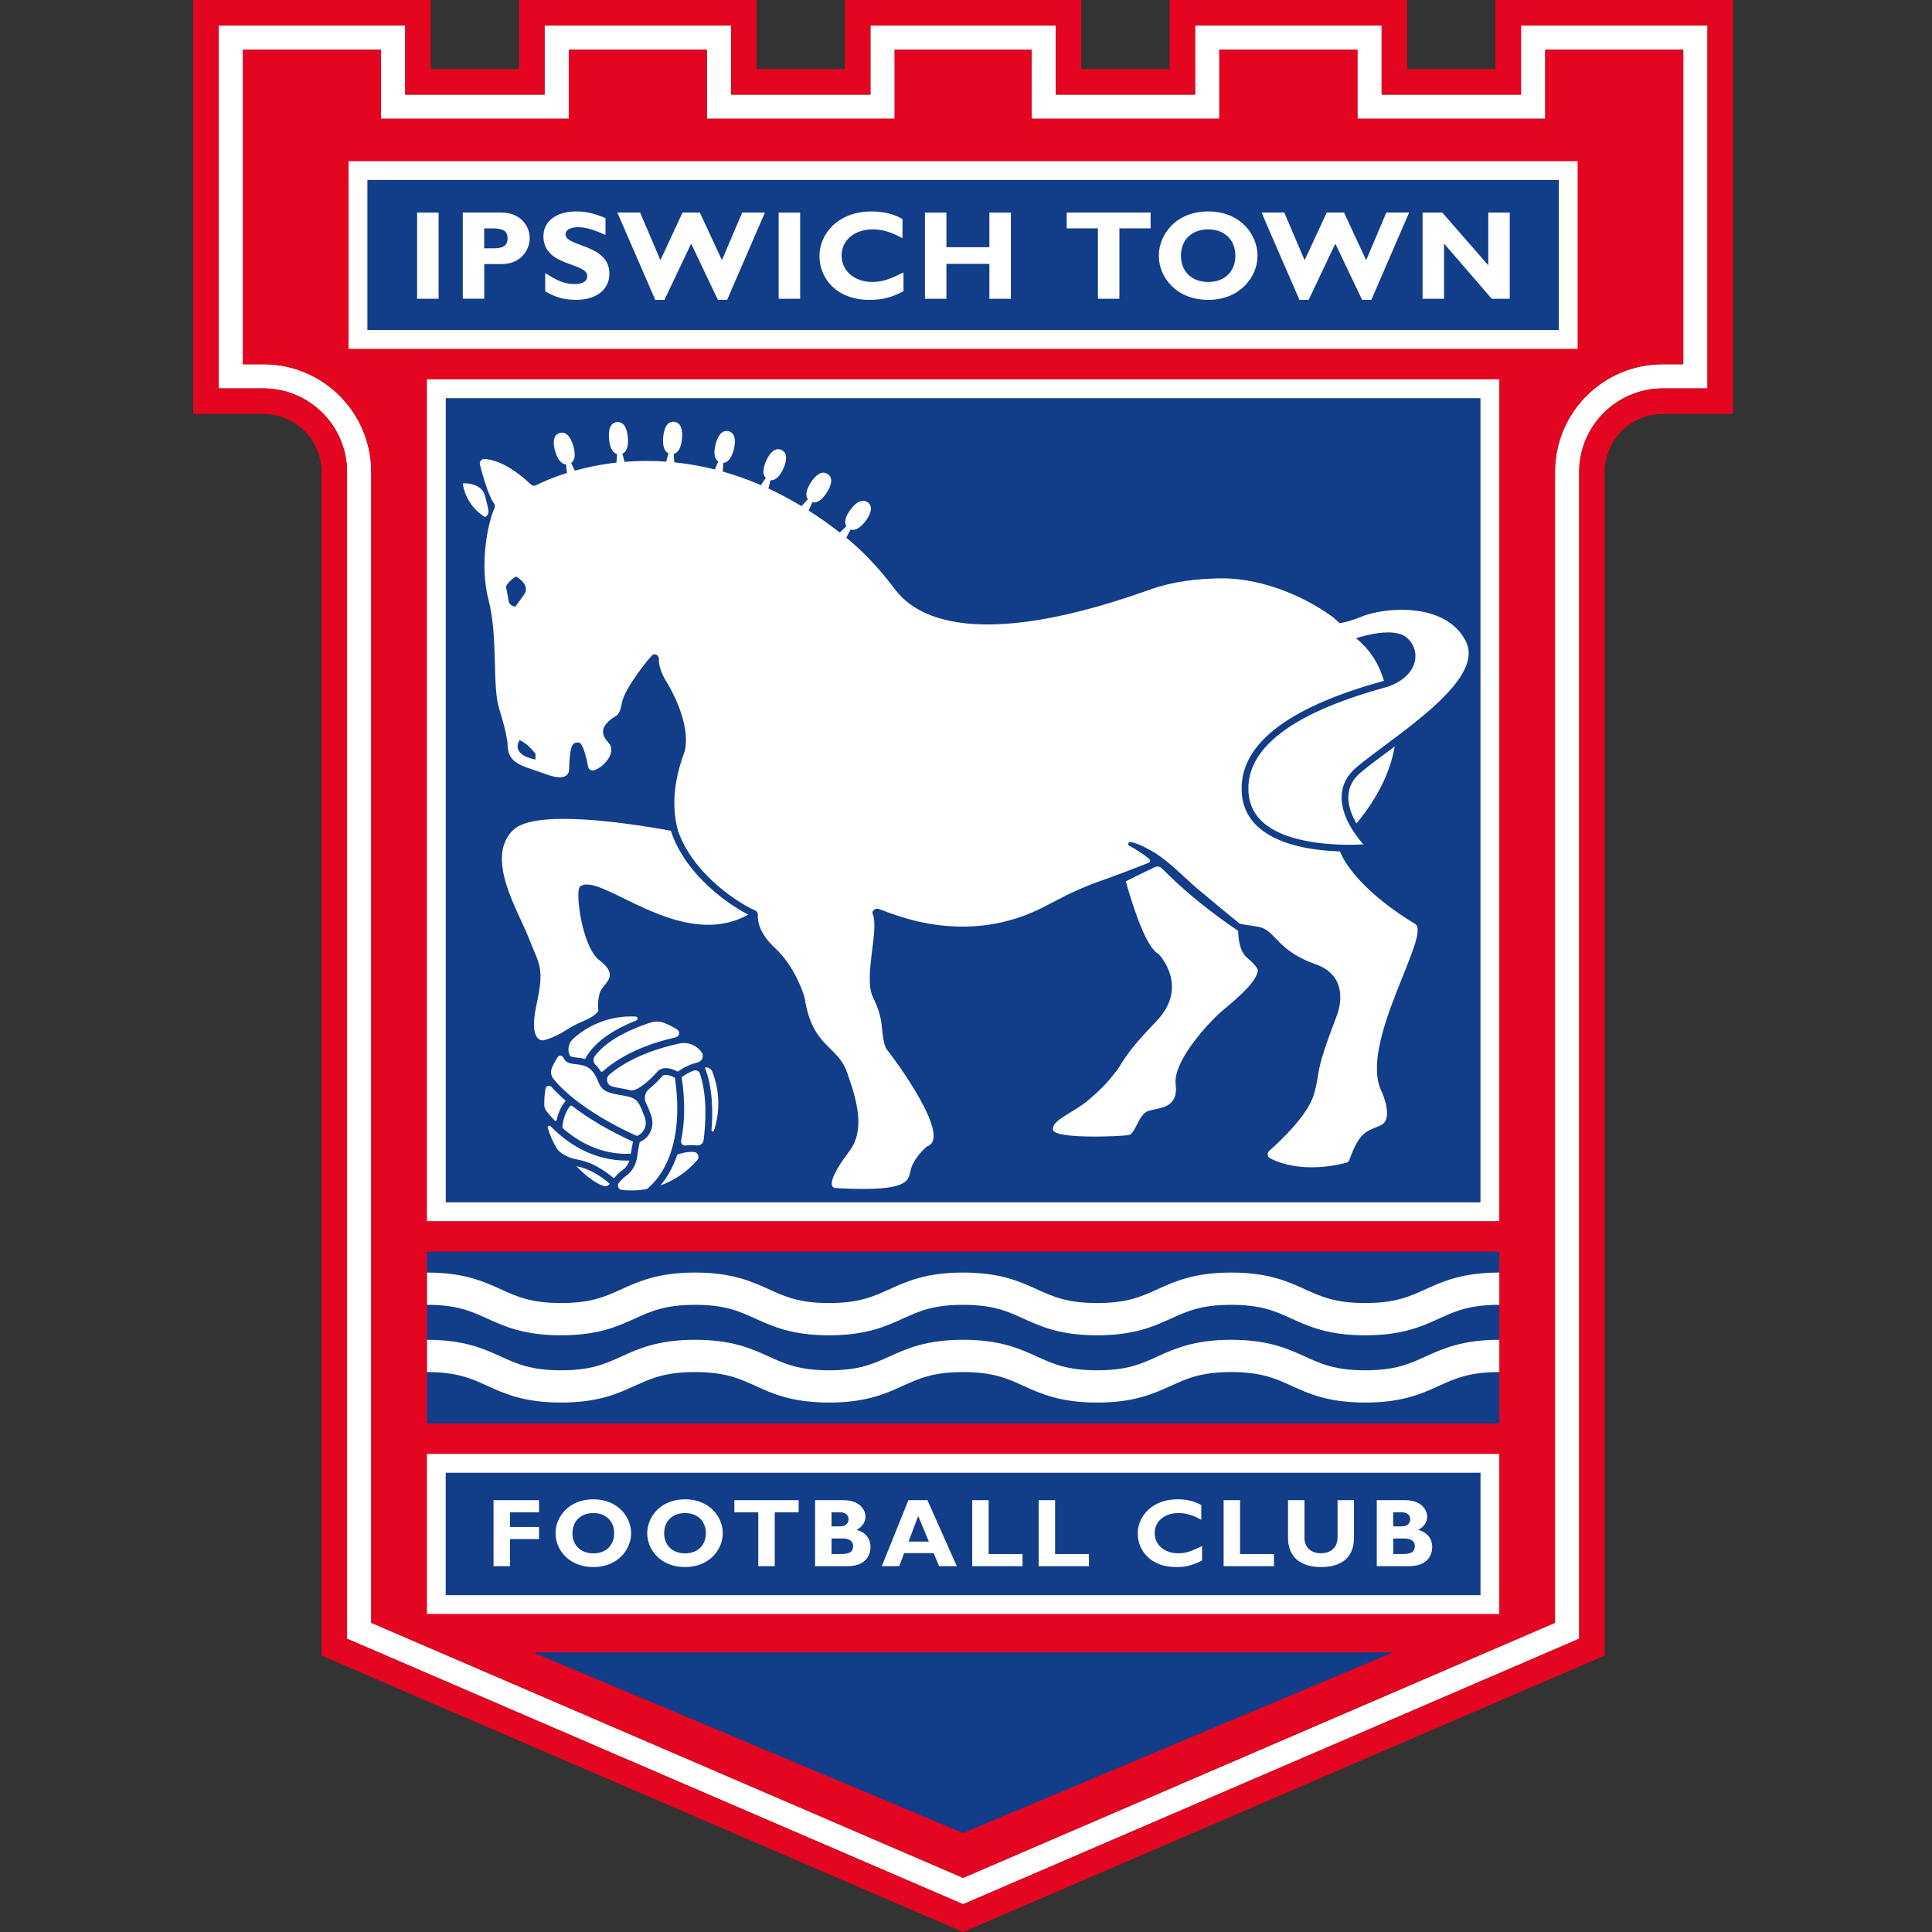
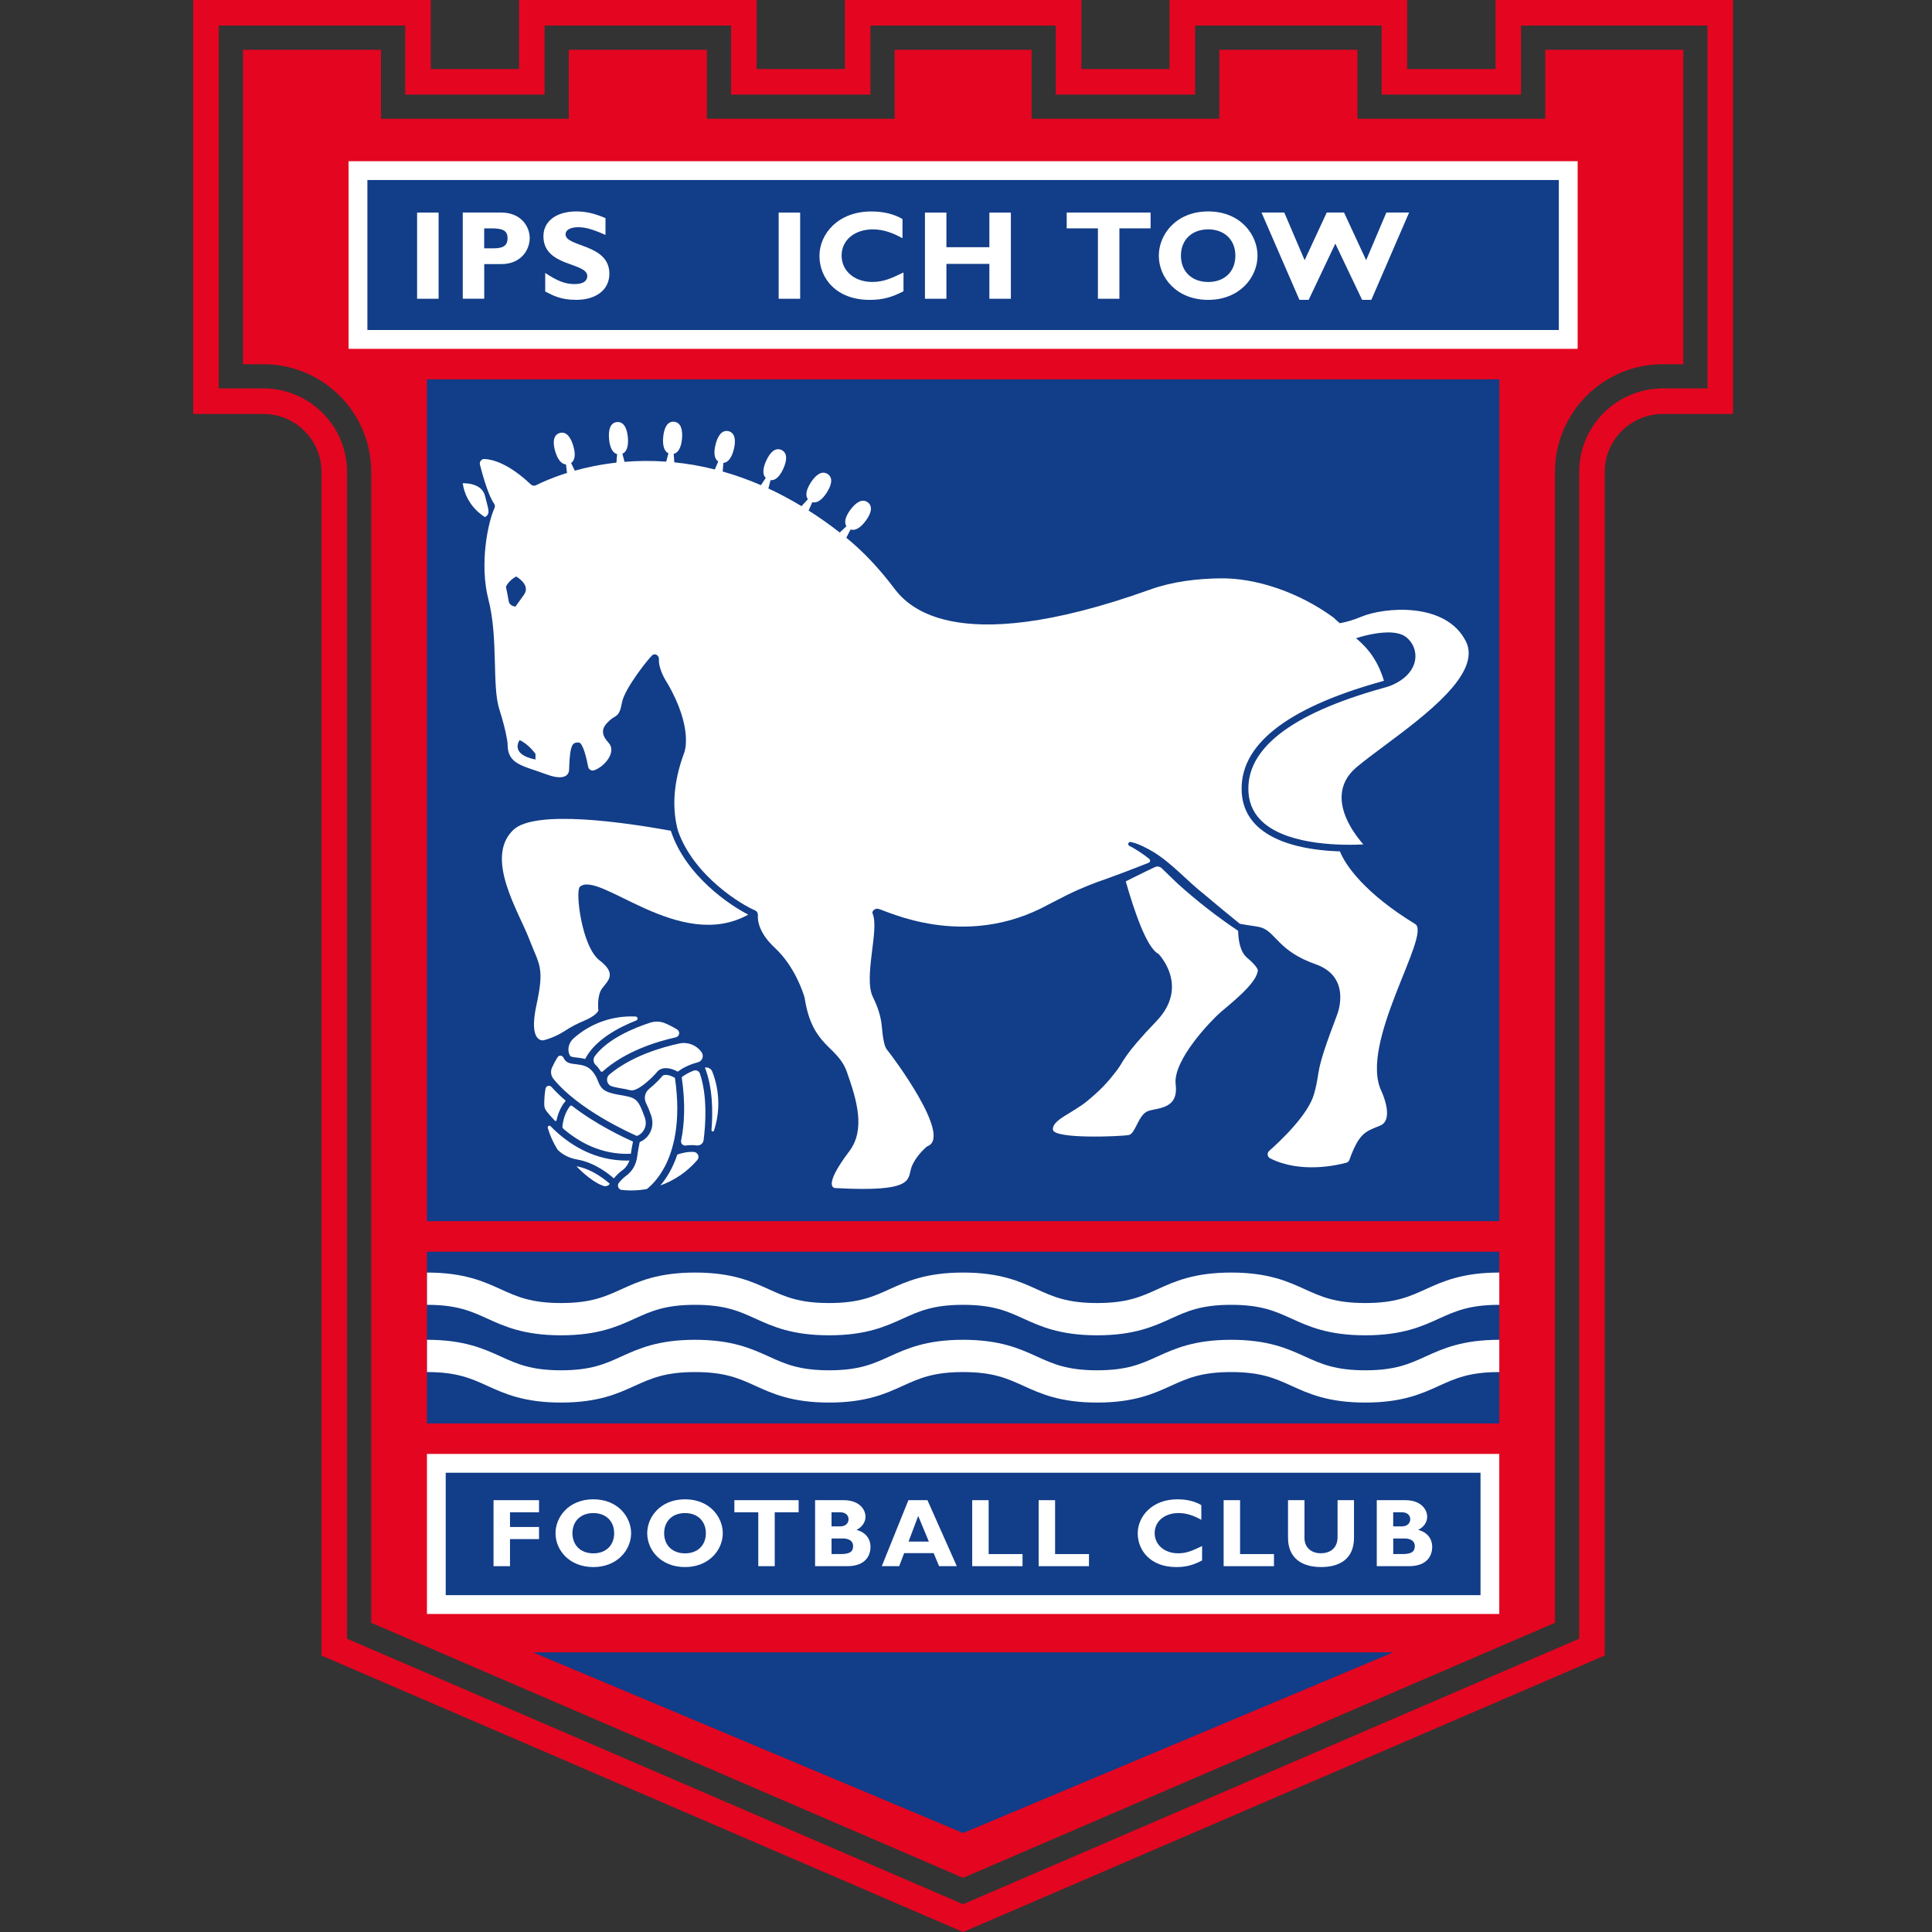
<svg xmlns="http://www.w3.org/2000/svg" width="80" height="80" viewBox="0 0 80 80" fill="none">
  <rect x="0" y="0" width="80" height="80" fill="#333333" stroke="none" />
  <g clip-path="url(#clip0_117_223)">
-     <path d="M62.982 1.058V3.916H57.211V1.058H49.488V3.916H43.718V1.058H36.043V3.916H30.273V1.058H22.55V3.916H16.779V1.058H9.058V16.084H10.91C12.818 16.084 14.37 17.636 14.37 19.543V67.856L14.976 68.117L39.484 78.679L39.88 78.849L40.277 78.679L64.785 68.117L65.391 67.856V19.543C65.391 17.636 66.943 16.084 68.851 16.084H70.703V1.058H62.982ZM69.701 15.082H68.851C66.386 15.082 64.389 17.08 64.389 19.543V67.196L39.88 77.758L15.372 67.196V19.543C15.372 17.08 13.375 15.082 10.91 15.082H10.06V2.06H15.777V4.918H23.552V2.06H29.271V4.918H37.045V2.06H42.716V4.918H50.49V2.06H56.209V4.918H63.984V2.06H69.701V15.082Z" fill="white" />
    <path d="M69.701 2.06V15.082H68.851C66.386 15.082 64.389 17.08 64.389 19.543V67.196L39.88 77.758L15.372 67.196V19.543C15.372 17.08 13.375 15.082 10.91 15.082H10.06V2.06H15.777V4.918H23.552V2.06H29.271V4.918H37.045V2.06H42.716V4.918H50.49V2.06H56.209V4.918H63.984V2.06H69.701Z" fill="#E40520" />
    <path d="M62.082 51.831H17.679V58.941H62.082V51.831Z" fill="#123D88" />
    <path d="M61.694 60.594H18.067V66.442H61.694V60.594Z" fill="#123D88" />
    <path d="M61.305 60.983V66.052H18.456V60.983H61.305ZM62.082 60.204H17.679V66.831H62.082V60.204Z" fill="white" />
    <path d="M64.938 7.065H14.823V14.055H64.938V7.065Z" fill="#123D88" />
    <path d="M64.548 7.454V13.665H15.213V7.454H64.548ZM65.327 6.675H14.434V14.445H65.327V6.675Z" fill="white" />
    <path d="M56.532 55.292C54.999 55.292 54.191 54.925 53.479 54.601C52.806 54.295 52.223 54.03 50.98 54.03C49.736 54.03 49.155 54.295 48.482 54.601C47.769 54.925 46.962 55.292 45.43 55.292C43.898 55.292 43.09 54.925 42.379 54.601C41.705 54.295 41.123 54.03 39.88 54.03C38.638 54.03 38.056 54.295 37.382 54.601C36.67 54.925 35.863 55.292 34.331 55.292C32.799 55.292 31.992 54.925 31.279 54.601C30.606 54.295 30.024 54.03 28.781 54.03C27.539 54.03 26.957 54.295 26.283 54.601C25.571 54.925 24.764 55.292 23.232 55.292C21.7 55.292 20.893 54.925 20.18 54.601C19.507 54.295 18.924 54.03 17.682 54.03V52.694C19.214 52.694 20.021 53.061 20.734 53.385C21.407 53.691 21.989 53.956 23.232 53.956C24.474 53.956 25.056 53.691 25.73 53.385C26.442 53.061 27.25 52.694 28.781 52.694C30.313 52.694 31.12 53.061 31.833 53.385C32.506 53.691 33.089 53.956 34.331 53.956C35.573 53.956 36.156 53.691 36.829 53.385C37.542 53.061 38.349 52.694 39.88 52.694C41.412 52.694 42.219 53.061 42.932 53.385C43.605 53.691 44.188 53.956 45.43 53.956C46.672 53.956 47.255 53.691 47.928 53.385C48.641 53.061 49.448 52.694 50.98 52.694C52.512 52.694 53.32 53.061 54.032 53.385C54.706 53.691 55.288 53.956 56.532 53.956C57.775 53.956 58.356 53.691 59.031 53.385C59.743 53.061 60.55 52.694 62.083 52.694V54.03C60.84 54.03 60.259 54.295 59.584 54.601C58.872 54.925 58.065 55.292 56.532 55.292Z" fill="white" />
    <path d="M56.532 58.077C54.999 58.077 54.191 57.709 53.479 57.385C52.806 57.079 52.223 56.814 50.98 56.814C49.736 56.814 49.155 57.079 48.482 57.385C47.769 57.709 46.962 58.077 45.43 58.077C43.898 58.077 43.09 57.709 42.379 57.385C41.705 57.079 41.123 56.814 39.88 56.814C38.638 56.814 38.056 57.079 37.382 57.385C36.67 57.709 35.863 58.077 34.331 58.077C32.799 58.077 31.992 57.709 31.279 57.385C30.606 57.079 30.024 56.814 28.781 56.814C27.539 56.814 26.957 57.079 26.283 57.385C25.571 57.709 24.764 58.077 23.232 58.077C21.7 58.077 20.893 57.709 20.18 57.385C19.507 57.079 18.924 56.814 17.682 56.814V55.478C19.214 55.478 20.021 55.846 20.734 56.169C21.407 56.476 21.989 56.741 23.232 56.741C24.474 56.741 25.056 56.476 25.73 56.169C26.442 55.846 27.25 55.478 28.781 55.478C30.313 55.478 31.12 55.846 31.833 56.169C32.506 56.476 33.089 56.741 34.331 56.741C35.573 56.741 36.156 56.476 36.829 56.169C37.542 55.846 38.349 55.478 39.88 55.478C41.412 55.478 42.219 55.846 42.932 56.169C43.605 56.476 44.188 56.741 45.43 56.741C46.672 56.741 47.255 56.476 47.928 56.169C48.641 55.846 49.448 55.478 50.98 55.478C52.512 55.478 53.32 55.846 54.032 56.169C54.706 56.476 55.288 56.741 56.532 56.741C57.775 56.741 58.356 56.476 59.031 56.169C59.743 55.846 60.55 55.478 62.083 55.478V56.814C60.84 56.814 60.259 57.079 59.584 57.385C58.872 57.709 58.065 58.077 56.532 58.077Z" fill="white" />
    <path d="M39.88 75.902L57.691 68.421H22.069L39.88 75.902Z" fill="#123D88" />
    <path d="M61.924 0V2.859H58.268V0H48.43V2.859H44.775V0H34.985V2.859H31.331V0H21.493V2.859H17.837V0H8V17.142H10.91C12.235 17.142 13.312 18.22 13.312 19.543V68.551L14.254 68.958L39.264 79.735L39.88 80L40.497 79.735L65.507 68.958L66.448 68.551V19.543C66.448 18.22 67.526 17.142 68.851 17.142H71.761V0H61.924ZM70.703 16.084H68.851C66.943 16.084 65.391 17.636 65.391 19.543V67.855L64.785 68.117L40.277 78.679L39.88 78.849L39.484 78.679L14.976 68.117L14.37 67.855V19.543C14.37 17.636 12.818 16.084 10.91 16.084H9.058V1.058H16.779V3.916H22.55V1.058H30.273V3.916H36.043V1.058H43.718V3.916H49.488V1.058H57.211V3.916H62.982V1.058H70.703V16.084Z" fill="#E40520" />
    <path d="M62.082 15.708H17.679V50.566H62.082V15.708Z" fill="#123D88" />
-     <path d="M61.303 16.487V49.787H18.458V16.487H61.303ZM62.082 15.708H17.679V50.566H62.082V15.708Z" fill="white" />
    <path d="M52.071 40.24C51.992 40.759 50.892 41.61 50.534 41.921C50.177 42.233 48.559 43.887 48.682 44.903C48.806 45.92 47.972 45.866 47.553 46.001C47.135 46.137 47.023 46.941 46.745 46.998C46.468 47.056 43.636 47.182 43.599 46.775C43.562 46.367 44.405 46.103 45.049 45.567C45.695 45.03 45.957 44.697 46.248 44.319C46.54 43.941 46.487 43.739 47.884 42.285C49.281 40.83 47.969 39.497 47.969 39.497C47.49 39.263 46.97 37.741 46.615 36.496C46.615 36.496 47.406 36.097 47.821 35.905C47.915 35.861 48.025 35.878 48.101 35.949C48.319 36.157 48.532 36.37 48.751 36.577C49.541 37.293 50.384 37.95 51.269 38.544C51.277 38.951 51.356 39.421 51.642 39.66C52.206 40.135 52.072 40.24 52.072 40.24H52.071Z" fill="white" />
    <path d="M24.01 36.722C23.813 36.9 24.089 39.205 24.823 39.764C25.556 40.326 25.174 40.608 24.937 40.92C24.7 41.232 24.778 41.851 24.778 41.851C24.679 42.027 24.416 42.17 24.178 42.27C23.907 42.384 23.646 42.518 23.401 42.679C22.943 42.98 22.503 43.077 22.503 43.077C22.503 43.077 21.868 43.202 22.213 41.617C22.558 40.031 22.331 39.973 21.904 38.862C21.477 37.749 20.053 35.521 21.252 34.367C22.153 33.5 25.948 34.066 27.778 34.4C28.393 36.283 30.267 37.511 30.984 37.872C28.137 39.458 24.797 36.013 24.01 36.722Z" fill="white" />
    <path d="M55.553 32.965C55.526 33.792 56.125 34.591 56.454 34.966C55.663 35.006 53.45 35.025 52.341 34.088C51.947 33.754 51.731 33.325 51.697 32.813C51.578 31.018 53.435 29.567 57.221 28.504C57.381 28.458 57.487 28.429 57.541 28.408C58.131 28.183 58.515 27.794 58.596 27.338C58.656 26.989 58.528 26.639 58.252 26.402C58.066 26.243 57.784 26.187 57.482 26.187C56.953 26.187 56.368 26.358 56.151 26.427C56.676 26.867 57.057 27.371 57.307 28.19C57.261 28.203 57.206 28.219 57.145 28.236C53.216 29.34 51.289 30.886 51.419 32.832C51.458 33.422 51.708 33.917 52.162 34.301C53.024 35.03 54.447 35.221 55.485 35.255C55.71 35.833 56.523 36.995 58.599 38.261C59.296 38.686 56.223 43.239 57.214 45.206C57.216 45.213 57.218 45.219 57.222 45.226C57.27 45.335 57.717 46.374 57.149 46.609C56.565 46.852 56.288 46.876 55.876 48.027C55.856 48.085 55.808 48.131 55.749 48.146C55.358 48.252 53.843 48.598 52.592 47.963C52.474 47.904 52.456 47.743 52.555 47.655C53.024 47.24 54.174 46.156 54.413 45.296C54.715 44.212 54.375 44.615 55.364 42.027C55.364 42.027 56.009 40.464 54.477 39.927C52.947 39.389 52.843 38.63 52.253 38.417C52.062 38.348 51.749 38.333 51.339 38.252C50.838 37.845 50.34 37.438 49.858 37.028C49.143 36.467 48.547 35.764 47.77 35.284C47.485 35.118 47.158 34.937 46.822 34.865C46.721 34.844 46.676 34.984 46.768 35.029C46.902 35.092 47.028 35.17 47.151 35.25C47.33 35.366 47.448 35.45 47.589 35.566C47.643 35.612 47.631 35.699 47.564 35.726C47.073 35.923 46.102 36.29 45.909 36.356C45.265 36.574 44.536 36.863 43.867 37.223C43.72 37.303 43.569 37.368 43.427 37.447C39.904 39.389 36.63 37.666 36.349 37.629C36.227 37.614 36.087 37.724 36.135 37.837C36.418 38.483 35.745 40.471 36.145 41.285C36.333 41.667 36.476 42.069 36.513 42.493C36.547 42.902 36.61 43.321 36.72 43.454C36.952 43.734 39.432 47.046 38.416 47.458C38.398 47.466 38.38 47.475 38.364 47.489C38.265 47.575 37.894 47.917 37.742 48.336C37.566 48.821 37.922 49.377 34.6 49.196C34.6 49.196 33.987 49.234 35.167 47.671C35.847 46.77 35.477 45.549 35.071 44.396C34.676 43.275 33.637 43.375 33.32 41.331L33.312 41.295C33.257 41.104 32.909 40.015 32.085 39.248C31.426 38.635 31.366 38.123 31.382 37.889C31.386 37.82 31.355 37.756 31.301 37.718C31.297 37.715 31.295 37.713 31.292 37.712C31.283 37.704 31.273 37.698 31.262 37.694C30.775 37.498 28.744 36.313 28.074 34.403C27.834 33.526 27.851 32.45 28.339 31.148C28.339 31.148 28.72 30.158 27.634 28.288C27.631 28.285 27.629 28.281 27.627 28.278C27.591 28.224 27.263 27.722 27.285 27.3C27.291 27.185 27.198 27.079 27.084 27.097C27.062 27.1 27.041 27.108 27.022 27.121C26.908 27.201 25.86 28.494 25.752 29.102C25.644 29.71 25.493 29.609 25.267 29.811C25.041 30.014 24.764 30.29 25.194 30.749C25.557 31.137 25.024 31.751 24.603 31.896C24.494 31.933 24.377 31.866 24.355 31.753C24.293 31.427 24.14 30.746 23.962 30.746C23.727 30.746 23.599 30.758 23.566 31.835C23.566 31.835 23.634 32.437 22.625 32.064C21.62 31.693 21.007 31.653 21.018 30.792V30.775C21.011 30.709 20.953 30.244 20.672 29.357C20.368 28.396 20.637 26.422 20.225 24.827C19.841 23.34 20.211 21.608 20.476 21.038C20.504 20.977 20.496 20.907 20.457 20.851C20.353 20.707 20.147 20.309 19.873 19.242C19.842 19.12 19.936 19 20.061 19.006C20.394 19.022 21.061 19.188 21.981 20.06C22.039 20.114 22.125 20.129 22.196 20.092C22.395 19.992 22.837 19.785 23.478 19.584L23.436 19.23C23.224 19.218 23.078 18.985 22.989 18.684C22.885 18.33 22.901 18.014 23.176 17.929C23.453 17.853 23.636 18.11 23.739 18.465C23.829 18.771 23.829 19.049 23.648 19.172L23.802 19.489C24.29 19.353 24.869 19.229 25.525 19.156L25.553 18.802C25.347 18.75 25.248 18.494 25.22 18.18C25.186 17.812 25.262 17.505 25.548 17.476C25.834 17.454 25.965 17.742 25.998 18.109C26.027 18.427 25.974 18.701 25.772 18.786L25.86 19.124C26.393 19.08 26.971 19.071 27.586 19.115L27.678 18.768C27.484 18.679 27.433 18.41 27.462 18.096C27.495 17.729 27.626 17.44 27.912 17.463C28.197 17.493 28.274 17.8 28.24 18.166C28.211 18.485 28.109 18.744 27.895 18.793L27.922 19.144C28.456 19.197 29.017 19.292 29.598 19.439L29.741 19.11C29.563 18.993 29.553 18.719 29.628 18.413C29.716 18.055 29.888 17.789 30.168 17.854C30.446 17.928 30.474 18.242 30.387 18.6C30.311 18.91 30.171 19.151 29.952 19.167L29.926 19.525C30.439 19.67 30.967 19.855 31.508 20.089L31.709 19.788C31.555 19.641 31.596 19.37 31.725 19.082C31.876 18.746 32.093 18.516 32.356 18.63C32.616 18.753 32.589 19.067 32.437 19.403C32.306 19.695 32.126 19.906 31.907 19.882L31.817 20.227C32.267 20.435 32.724 20.678 33.189 20.958L33.454 20.671C33.325 20.502 33.405 20.239 33.577 19.975C33.778 19.667 34.028 19.472 34.271 19.627C34.509 19.787 34.432 20.093 34.232 20.402C34.057 20.67 33.847 20.851 33.635 20.795L33.484 21.141C33.909 21.41 34.34 21.713 34.773 22.05L35.049 21.789C34.931 21.612 35.029 21.356 35.217 21.103C35.438 20.808 35.7 20.631 35.933 20.8C36.16 20.976 36.064 21.277 35.843 21.572C35.651 21.828 35.428 21.995 35.221 21.924L35.044 22.266C35.779 22.865 36.423 23.566 36.995 24.32C37.462 24.937 39.299 27.396 47.631 24.41C48.55 24.081 49.535 23.965 50.512 23.948C51.992 23.922 53.77 24.517 55.202 25.56C55.317 25.664 55.406 25.743 55.477 25.806C55.704 25.767 56.005 25.689 56.383 25.532C57.309 25.148 59.867 24.9 60.701 26.561C61.36 27.875 59.033 29.608 57.334 30.874C56.9 31.198 56.489 31.503 56.171 31.77C55.777 32.101 55.569 32.503 55.553 32.966V32.965Z" fill="white" />
-     <path d="M57.75 30.91C57.58 31.913 57.087 32.984 56.169 34.098C55.975 33.762 55.818 33.365 55.831 32.972C55.843 32.593 56.018 32.26 56.35 31.982C56.662 31.721 57.069 31.417 57.5 31.097C57.582 31.035 57.667 30.973 57.75 30.91Z" fill="white" />
    <path d="M20.085 21.411C20.085 21.411 19.303 20.994 19.16 20.011C19.16 20.011 19.949 19.963 20.085 20.541C20.223 21.119 20.322 21.26 20.085 21.411Z" fill="white" />
    <path d="M21.514 30.649C21.514 30.649 21.09 31.236 22.173 31.45V31.214C22.173 31.214 21.87 30.794 21.514 30.648V30.649Z" fill="#123D88" />
    <path d="M21.067 24.905C21.042 24.767 21.002 24.542 20.95 24.296C20.95 24.296 21.046 24.049 21.374 23.872C21.374 23.872 21.986 24.212 21.701 24.62C21.701 24.62 21.457 24.96 21.347 25.112C21.338 25.125 21.102 25.094 21.066 24.905H21.067Z" fill="#123D88" />
    <path d="M28.228 44.604C28.378 44.486 28.553 44.398 28.723 44.333C28.829 44.294 28.945 44.349 28.982 44.455C29.302 45.402 29.216 46.581 29.134 47.215C29.115 47.356 28.983 47.449 28.841 47.429C28.686 47.408 28.534 47.415 28.397 47.434C28.277 47.45 28.179 47.345 28.203 47.227C28.345 46.544 28.386 45.681 28.228 44.603V44.604ZM29.186 44.206H29.189C29.317 44.181 29.446 44.251 29.494 44.373C29.655 44.782 29.744 45.226 29.744 45.69C29.744 46.083 29.681 46.462 29.564 46.816C29.545 46.875 29.456 46.857 29.461 46.796C29.521 46.069 29.52 45.046 29.188 44.206H29.186ZM28.904 43.985C28.637 44.055 28.326 44.175 28.066 44.376C27.899 44.283 27.547 44.133 27.278 44.316L27.249 44.341C26.941 44.707 26.387 45.2 26.118 45.146C26.115 45.146 26.111 45.146 26.108 45.146C25.981 45.111 25.83 45.084 25.644 45.053C25.505 45.029 25.401 45.005 25.323 44.978C25.117 44.907 25.07 44.633 25.236 44.492C26.151 43.725 27.407 43.364 28.128 43.209C28.474 43.134 28.832 43.272 29.043 43.557L29.048 43.565C29.16 43.718 29.086 43.936 28.904 43.985ZM25.418 48.795C25.25 48.644 24.653 48.146 23.918 48.017C23.491 47.943 23.233 47.754 23.089 47.606C22.914 47.329 22.776 47.026 22.682 46.705C22.66 46.633 22.75 46.582 22.801 46.636C22.872 46.709 22.95 46.786 23.036 46.863C23.039 46.866 23.042 46.868 23.046 46.872C23.669 47.437 24.648 48.057 25.942 48.057C25.982 48.057 26.024 48.055 26.065 48.054C26.007 48.22 25.906 48.361 25.771 48.458C25.637 48.554 25.518 48.675 25.419 48.795H25.418ZM22.977 46.408C22.826 46.253 22.709 46.113 22.627 46.009C22.569 45.935 22.538 45.845 22.537 45.751C22.537 45.73 22.537 45.712 22.537 45.691C22.537 45.482 22.555 45.276 22.589 45.077C22.609 44.959 22.758 44.92 22.837 45.009C23.016 45.208 23.215 45.399 23.426 45.579C23.313 45.712 23.13 45.977 23.046 46.387C23.039 46.42 23 46.432 22.977 46.408ZM26.123 47.774C24.898 47.833 23.947 47.273 23.325 46.737C23.298 46.715 23.285 46.68 23.288 46.646C23.331 46.218 23.493 45.943 23.602 45.803C23.623 45.776 23.662 45.772 23.689 45.793C24.691 46.571 25.855 47.113 26.211 47.27C26.173 47.458 26.143 47.627 26.123 47.774ZM26.375 47.039C26.032 46.888 23.94 45.936 22.918 44.675C22.811 44.543 22.787 44.36 22.858 44.205C22.928 44.051 23.003 43.913 23.089 43.776C23.149 43.681 23.287 43.698 23.335 43.799C23.345 43.82 23.355 43.84 23.367 43.86C23.464 44.024 23.65 44.045 23.847 44.067C24.079 44.094 24.341 44.124 24.544 44.377C24.668 44.53 24.718 44.658 24.763 44.77C24.875 45.048 24.975 45.223 25.597 45.328C26.352 45.454 26.403 45.463 26.697 46.265C26.744 46.394 26.756 46.536 26.715 46.668C26.66 46.843 26.537 46.975 26.375 47.037V47.039ZM27.983 42.954C27.197 43.128 25.899 43.524 24.958 44.364C24.93 44.389 24.888 44.385 24.868 44.352C24.838 44.304 24.803 44.255 24.761 44.202C24.729 44.161 24.694 44.124 24.66 44.092C24.56 43.997 24.551 43.839 24.633 43.729C25.174 43.001 26.282 42.556 26.915 42.349C27.119 42.283 27.342 42.287 27.54 42.371C27.713 42.444 27.881 42.531 28.04 42.63C28.174 42.714 28.139 42.918 27.984 42.953L27.983 42.954ZM26.139 42.088C26.2 42.088 26.26 42.089 26.32 42.092C26.411 42.097 26.43 42.223 26.345 42.256C25.598 42.55 24.633 43.063 24.229 43.852C24.104 43.817 23.983 43.802 23.878 43.79C23.757 43.777 23.632 43.762 23.606 43.718C23.597 43.702 23.589 43.687 23.581 43.67C23.478 43.436 23.561 43.164 23.753 42.994C24.388 42.431 25.224 42.088 26.139 42.088ZM23.869 48.292C24.56 48.412 25.139 48.918 25.249 49.019C25.191 49.104 25.083 49.138 24.986 49.105C24.446 48.922 23.869 48.291 23.869 48.291V48.292ZM25.753 49.275C25.606 49.26 25.536 49.087 25.631 48.972C25.716 48.869 25.818 48.764 25.93 48.684C26.18 48.506 26.345 48.216 26.385 47.889C26.407 47.722 26.441 47.521 26.488 47.29C26.704 47.201 26.873 47.03 26.96 46.801C27.038 46.597 27.029 46.367 26.953 46.161C26.878 45.955 26.817 45.807 26.754 45.681C26.65 45.474 26.705 45.227 26.886 45.083C27.155 44.868 27.376 44.618 27.445 44.537C27.587 44.458 27.824 44.56 27.947 44.631C28.219 46.477 27.874 47.643 27.532 48.297C27.249 48.838 26.925 49.127 26.784 49.235C26.573 49.273 26.358 49.294 26.137 49.294C26.007 49.294 25.878 49.287 25.752 49.273L25.753 49.275ZM27.343 49.088C27.577 48.816 27.847 48.403 28.046 47.809C28.155 47.769 28.443 47.679 28.732 47.7C28.897 47.712 28.982 47.908 28.875 48.033C28.468 48.507 27.942 48.874 27.343 49.087V49.088Z" fill="white" />
    <path d="M18.161 12.371H17.271V8.803H18.161V12.371Z" fill="white" />
    <path d="M20.751 8.801C21.567 8.801 21.934 9.371 21.934 9.858C21.934 10.344 21.577 10.936 20.757 10.936H20.051V12.37H19.162V8.801H20.753H20.751ZM20.05 10.282H20.463C20.872 10.282 21.017 10.135 21.017 9.869C21.017 9.565 20.845 9.456 20.363 9.456H20.049V10.283L20.05 10.282Z" fill="white" />
    <path d="M25.071 9.728C24.553 9.497 24.244 9.408 23.941 9.408C23.621 9.408 23.418 9.523 23.418 9.701C23.418 10.24 25.233 10.088 25.233 11.333C25.233 12.019 24.658 12.416 23.863 12.416C23.241 12.416 22.931 12.254 22.576 12.071V11.302C23.089 11.641 23.403 11.763 23.795 11.763C24.134 11.763 24.318 11.643 24.318 11.433C24.318 10.848 22.502 11.061 22.502 9.78C22.502 9.162 23.036 8.755 23.863 8.755C24.26 8.755 24.621 8.838 25.072 9.032V9.728H25.071Z" fill="white" />
-     <path d="M27.514 12.417H27.132L25.563 8.801H26.505L27.347 10.774L28.262 8.801H28.979L29.894 10.774L30.732 8.801H31.673L30.109 12.417H29.727L28.619 10.089L27.514 12.417Z" fill="white" />
    <path d="M33.133 12.371H32.243V8.803H33.133V12.371Z" fill="white" />
    <path d="M37.411 12.061C36.915 12.317 36.537 12.417 36.01 12.417C34.624 12.417 33.932 11.518 33.932 10.597C33.932 9.676 34.712 8.756 36.078 8.756C36.574 8.756 37.019 8.86 37.37 9.07V9.865C36.978 9.645 36.58 9.498 36.141 9.498C35.383 9.498 34.849 9.948 34.849 10.582C34.849 11.215 35.377 11.675 36.12 11.675C36.585 11.675 36.899 11.528 37.412 11.283V12.062L37.411 12.061Z" fill="white" />
    <path d="M41.858 12.371H40.968V10.927H39.189V12.371H38.3V8.803H39.189V10.236H40.968V8.803H41.858V12.371Z" fill="white" />
    <path d="M47.644 9.456H46.352V12.371H45.462V9.456H44.17V8.801H47.644V9.456Z" fill="white" />
    <path d="M50.03 12.417C48.722 12.417 47.984 11.497 47.984 10.586C47.984 9.723 48.685 8.755 50.03 8.755C51.375 8.755 52.071 9.728 52.071 10.586C52.071 11.501 51.312 12.417 50.03 12.417ZM50.03 9.498C49.35 9.498 48.9 9.933 48.9 10.587C48.9 11.242 49.35 11.676 50.03 11.676C50.71 11.676 51.154 11.242 51.154 10.587C51.154 9.933 50.705 9.498 50.03 9.498Z" fill="white" />
    <path d="M54.189 12.417H53.807L52.237 8.801H53.179L54.022 10.774L54.937 8.801H55.654L56.569 10.774L57.406 8.801H58.348L56.784 12.417H56.402L55.293 10.089L54.189 12.417Z" fill="white" />
-     <path d="M62.516 12.371H61.768L59.795 10.084V12.371H58.906V8.803H59.722L61.627 10.985V8.803H62.516V12.371Z" fill="white" />
    <path d="M22.32 62.62H21.118V63.229H22.32V63.73H21.118V64.852H20.436V62.119H22.32V62.62Z" fill="white" />
    <path d="M24.57 64.889C23.568 64.889 23.003 64.184 23.003 63.486C23.003 62.825 23.54 62.083 24.57 62.083C25.599 62.083 26.133 62.829 26.133 63.486C26.133 64.187 25.552 64.889 24.57 64.889ZM24.57 62.653C24.049 62.653 23.704 62.986 23.704 63.487C23.704 63.988 24.049 64.321 24.57 64.321C25.091 64.321 25.431 63.988 25.431 63.487C25.431 62.986 25.087 62.653 24.57 62.653Z" fill="white" />
    <path d="M28.366 64.889C27.364 64.889 26.8 64.184 26.8 63.486C26.8 62.825 27.336 62.083 28.366 62.083C29.396 62.083 29.929 62.829 29.929 63.486C29.929 64.187 29.348 64.889 28.366 64.889ZM28.366 62.653C27.845 62.653 27.501 62.986 27.501 63.487C27.501 63.988 27.845 64.321 28.366 64.321C28.887 64.321 29.228 63.988 29.228 63.487C29.228 62.986 28.883 62.653 28.366 62.653Z" fill="white" />
    <path d="M33.07 62.62H32.08V64.852H31.399V62.62H30.409V62.119H33.07V62.62Z" fill="white" />
    <path d="M34.933 62.119C35.578 62.119 35.838 62.5 35.838 62.805C35.838 63.033 35.693 63.238 35.465 63.349C35.854 63.449 36.046 63.73 36.046 64.05C36.046 64.371 35.878 64.852 35.081 64.852H33.751V62.119H34.933ZM34.432 63.204H34.788C35.036 63.204 35.137 63.052 35.137 62.908C35.137 62.764 35.036 62.62 34.788 62.62H34.432V63.205V63.204ZM34.432 64.35H34.817C35.194 64.35 35.326 64.25 35.326 64.014C35.326 63.813 35.15 63.705 34.91 63.705H34.433V64.35H34.432Z" fill="white" />
    <path d="M39.62 64.852H38.886L38.661 64.311H37.439L37.234 64.852H36.513L37.615 62.119H38.404L39.619 64.852H39.62ZM38.021 62.772L37.621 63.834H38.462L38.021 62.772Z" fill="white" />
    <path d="M42.341 64.852H40.257V62.119H40.938V64.351H42.341V64.852Z" fill="white" />
    <path d="M45.092 64.852H43.008V62.119H43.689V64.351H45.092V64.852Z" fill="white" />
    <path d="M49.776 64.616C49.395 64.812 49.107 64.889 48.702 64.889C47.64 64.889 47.111 64.2 47.111 63.494C47.111 62.788 47.708 62.083 48.754 62.083C49.135 62.083 49.476 62.163 49.744 62.324V62.933C49.443 62.764 49.138 62.652 48.802 62.652C48.221 62.652 47.812 62.997 47.812 63.481C47.812 63.966 48.218 64.319 48.786 64.319C49.143 64.319 49.383 64.206 49.776 64.018V64.615V64.616Z" fill="white" />
    <path d="M52.752 64.852H50.668V62.119H51.349V64.351H52.752V64.852Z" fill="white" />
    <path d="M56.066 62.119V63.67C56.066 64.575 55.449 64.888 54.7 64.888C53.906 64.888 53.334 64.519 53.334 63.673V62.118H54.016V63.688C54.016 64.082 54.3 64.317 54.692 64.317C55.053 64.317 55.386 64.129 55.386 63.641V62.118H56.067L56.066 62.119Z" fill="white" />
    <path d="M58.191 62.119C58.836 62.119 59.096 62.5 59.096 62.805C59.096 63.033 58.952 63.238 58.724 63.349C59.112 63.449 59.305 63.73 59.305 64.05C59.305 64.371 59.136 64.852 58.339 64.852H57.009V62.119H58.191ZM57.69 63.204H58.047C58.295 63.204 58.395 63.052 58.395 62.908C58.395 62.764 58.295 62.62 58.047 62.62H57.69V63.205V63.204ZM57.69 64.35H58.075C58.452 64.35 58.584 64.25 58.584 64.014C58.584 63.813 58.408 63.705 58.168 63.705H57.691V64.35H57.69Z" fill="white" />
  </g>
  <defs>
    <clipPath id="clip0_117_223">
      <rect width="63.761" height="80" fill="white" transform="translate(8)" />
    </clipPath>
  </defs>
</svg>